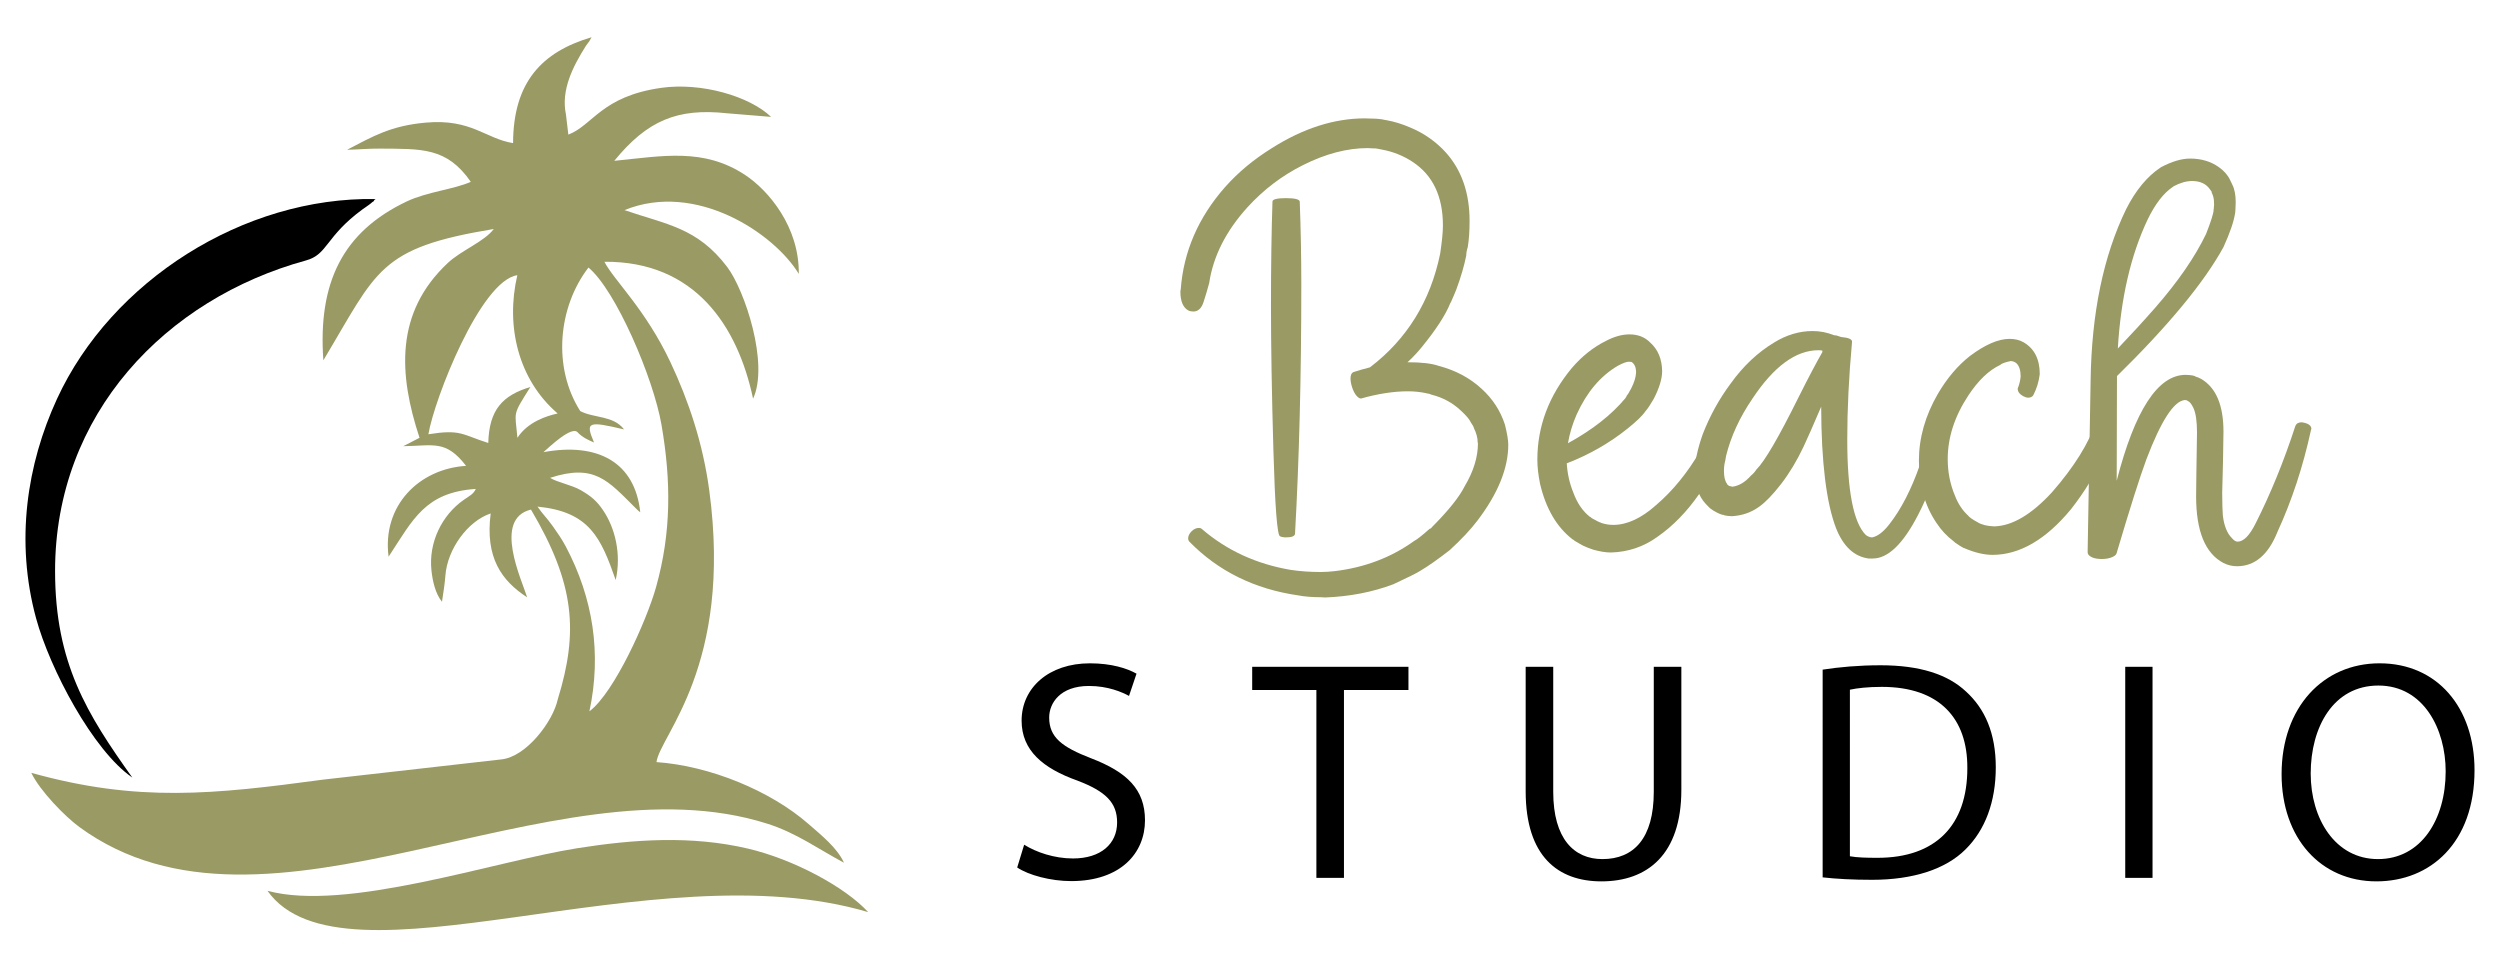
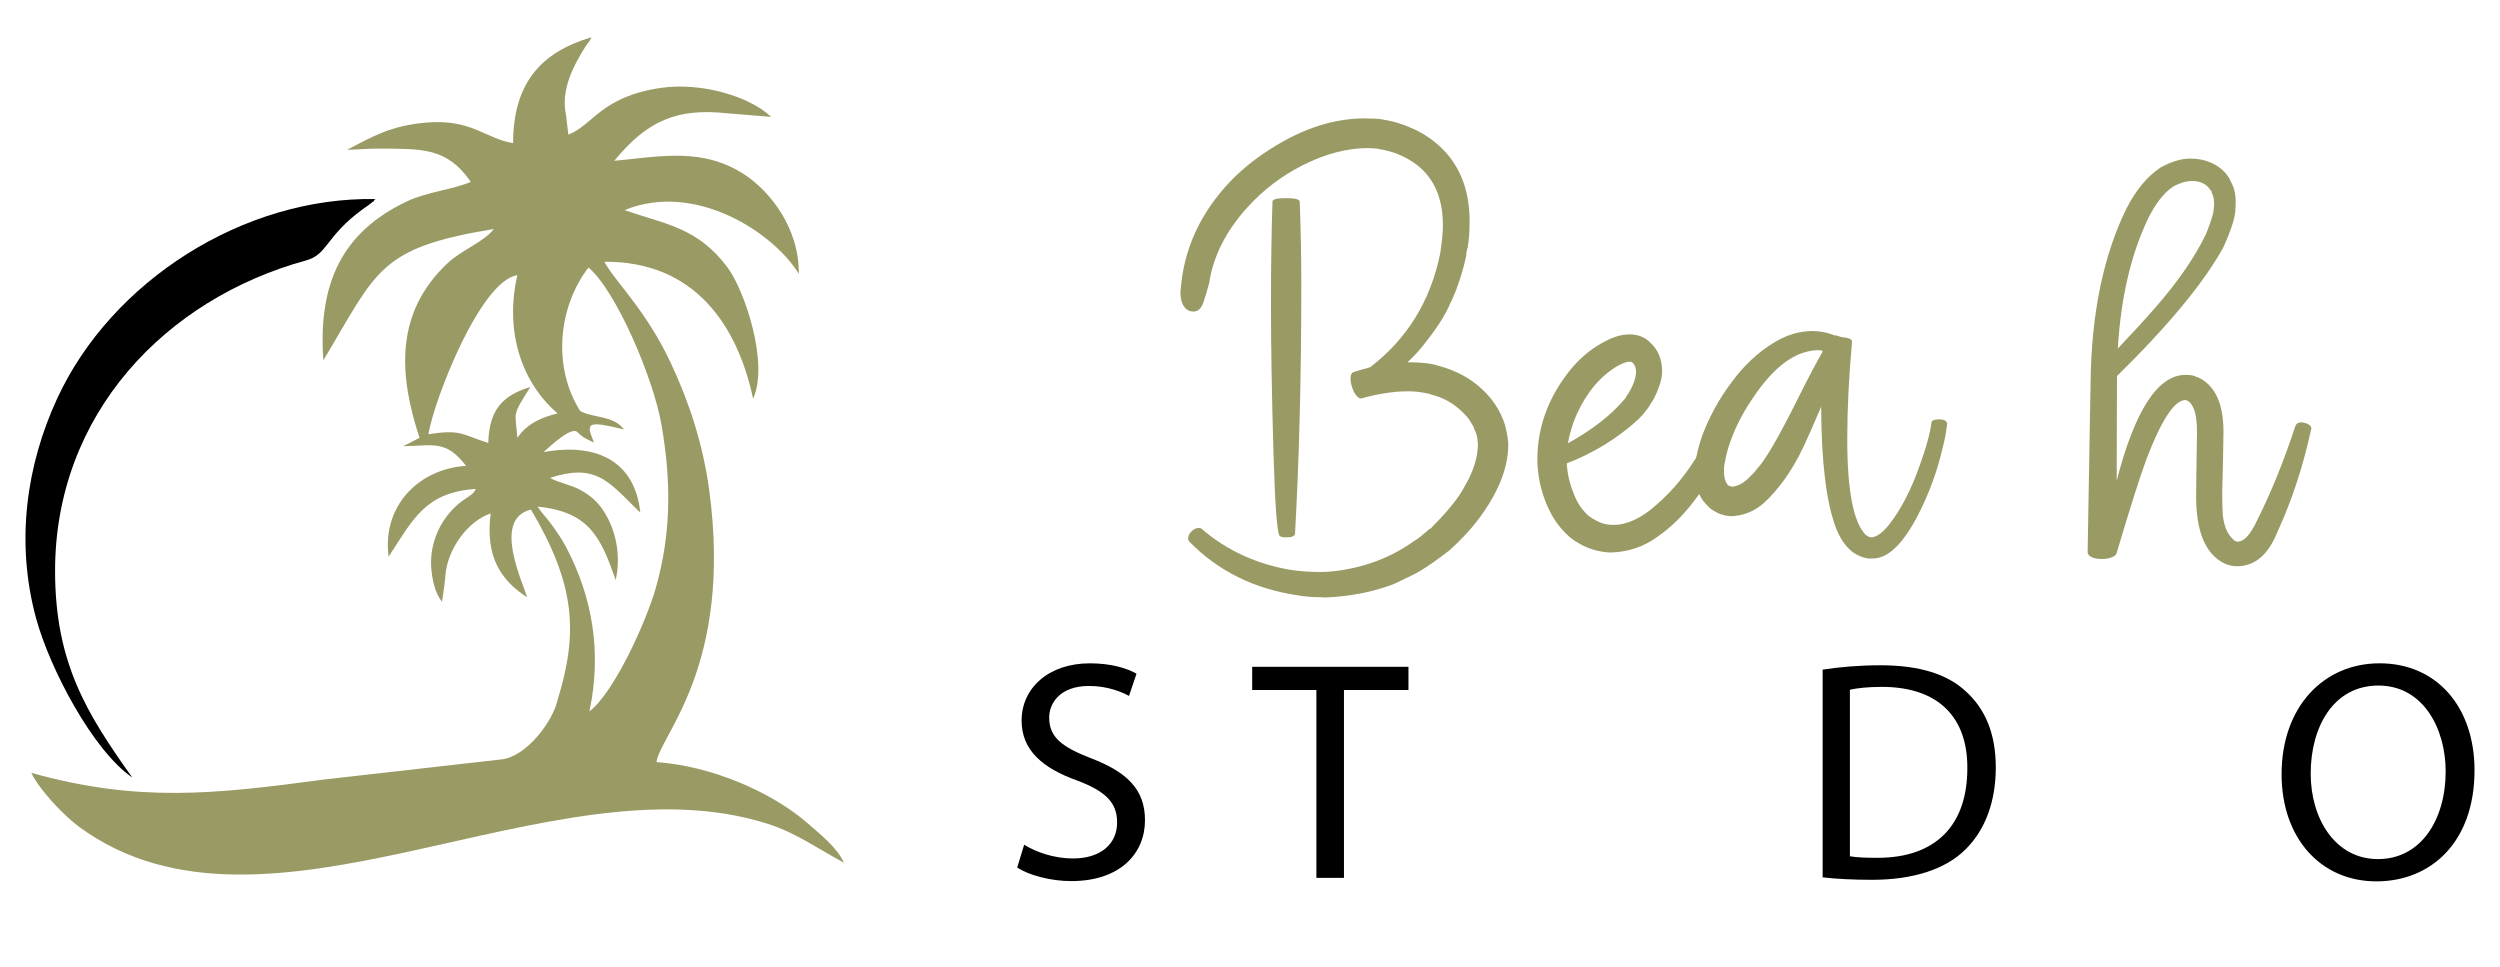
<svg xmlns="http://www.w3.org/2000/svg" version="1.1" id="Calque_1" x="0px" y="0px" width="168px" height="65px" viewBox="0 0 168 65" enable-background="new 0 0 168 65" xml:space="preserve">
  <g>
    <g>
      <g>
        <g>
          <path fill="#9A9A65" d="M92.063,24.685c2.486-1.896,4.059-4.444,4.716-7.635c0.122-0.825,0.185-1.451,0.185-1.896      c0-1.961-0.683-3.389-2.039-4.278c-0.631-0.415-1.314-0.686-2.055-0.823c-0.148-0.03-0.25-0.048-0.303-0.059      c-0.053-0.019-0.175-0.025-0.36-0.025l-0.285-0.017c-1.384,0-2.841,0.377-4.372,1.149c-1.399,0.699-2.637,1.642-3.713,2.82      c-1.451,1.599-2.31,3.3-2.58,5.101c-0.106,0.402-0.231,0.819-0.373,1.259c-0.139,0.439-0.37,0.654-0.692,0.654      c-0.123,0-0.238-0.022-0.345-0.075c-0.35-0.201-0.524-0.625-0.524-1.251c0-0.054,0.005-0.101,0.021-0.143      c0.185-2.553,1.181-4.852,2.983-6.896c0.884-0.996,1.933-1.866,3.146-2.618c2.108-1.334,4.191-1.997,6.247-1.997      c0.079,0,0.172,0.004,0.271,0.009c0.101,0.006,0.215,0.008,0.332,0.008c0.122,0,0.243,0.015,0.365,0.026      c0.123,0.011,0.244,0.026,0.361,0.059c0.027,0.011,0.063,0.016,0.101,0.016c0.55,0.096,1.096,0.269,1.636,0.504      c0.938,0.392,1.738,0.963,2.396,1.694c1.049,1.187,1.574,2.708,1.574,4.581c0,0.669-0.039,1.257-0.122,1.755      c-0.065,0.201-0.101,0.382-0.101,0.563c-0.133,0.668-0.355,1.434-0.664,2.273c-0.148,0.368-0.241,0.581-0.273,0.646      c-0.032,0.073-0.055,0.127-0.071,0.167c-0.011,0.034-0.032,0.07-0.059,0.102c-0.313,0.786-0.948,1.775-1.917,2.961      c-0.282,0.351-0.605,0.694-0.965,1.025h0.038c0.916,0,1.6,0.083,2.055,0.242c1.129,0.297,2.092,0.806,2.882,1.536      c0.741,0.668,1.266,1.474,1.573,2.416c0.148,0.593,0.224,1.043,0.224,1.351c0,1.568-0.685,3.265-2.057,5.076      c-0.482,0.635-1.097,1.287-1.833,1.963c-0.015,0.023-0.036,0.04-0.063,0.06c-0.026,0.012-0.047,0.022-0.059,0.041      c-0.741,0.573-1.372,1.019-1.896,1.327c-0.202,0.136-0.805,0.438-1.813,0.905c-1.399,0.528-2.923,0.825-4.577,0.89l-0.303-0.017      c-0.577,0-1.091-0.042-1.531-0.126c-2.93-0.426-5.361-1.628-7.299-3.608c-0.053-0.064-0.081-0.142-0.081-0.218      c0-0.168,0.078-0.324,0.231-0.479c0.153-0.153,0.321-0.226,0.495-0.226c0.068,0,0.127,0.016,0.181,0.059      c1.68,1.451,3.676,2.368,5.986,2.761c0.635,0.094,1.302,0.142,2.017,0.142c0.323,0,0.636-0.024,0.948-0.059      c2.015-0.243,3.789-0.92,5.32-2.021c0.189-0.096,0.539-0.366,1.048-0.822c0.042,0,0.077-0.025,0.113-0.059      c0.033-0.043,0.062-0.079,0.089-0.102c1.075-1.08,1.795-1.98,2.156-2.701c0.593-0.996,0.89-1.955,0.89-2.888L99.3,29.727      c0-0.295-0.085-0.622-0.26-0.973c0-0.053-0.068-0.177-0.206-0.378c-0.09-0.2-0.307-0.455-0.641-0.763      c-0.567-0.539-1.229-0.9-1.997-1.091c-0.096-0.043-0.191-0.072-0.281-0.083c-0.042,0-0.069-0.008-0.084-0.019      c-0.402-0.083-0.805-0.125-1.208-0.125c-0.98,0-2.035,0.168-3.163,0.486c-0.095,0-0.199-0.063-0.315-0.201      c-0.111-0.137-0.207-0.313-0.28-0.546c-0.075-0.223-0.11-0.424-0.11-0.604c0-0.213,0.059-0.354,0.181-0.42      C91.312,24.886,91.687,24.78,92.063,24.685z M86.417,36.112c-0.159,0-0.292-0.022-0.403-0.075      c-0.187-0.073-0.334-1.986-0.441-5.748c-0.11-3.825-0.164-7.083-0.164-9.775c0-2.689,0.037-5.01,0.101-6.972      c0-0.147,0.303-0.227,0.907-0.227c0.592,0,0.9,0.079,0.926,0.227c0.069,1.865,0.105,3.726,0.105,5.581      c0,6.154-0.142,11.734-0.423,16.754C86.998,36.037,86.798,36.112,86.417,36.112z" />
          <path fill="#9A9A65" d="M105.287,31.137c0.041,0.699,0.19,1.357,0.444,1.972c0.255,0.699,0.625,1.24,1.107,1.62      c0.015,0,0.033,0.011,0.063,0.032c0.027,0.032,0.067,0.065,0.13,0.094c0.06,0.035,0.128,0.074,0.201,0.108      c0.074,0.042,0.123,0.07,0.139,0.076c0.021,0.005,0.042,0.014,0.063,0.024c0.02,0.019,0.053,0.032,0.101,0.042      c0.047,0.02,0.077,0.031,0.092,0.042c0.254,0.084,0.515,0.126,0.784,0.126c0.927,0,1.887-0.445,2.882-1.334      c1.117-0.955,2.103-2.163,2.962-3.634c0.444-0.732,0.783-1.431,1.011-2.089c0.053-0.168,0.222-0.242,0.504-0.242      c0.444,0.04,0.662,0.207,0.662,0.503c0,0.201-0.133,0.642-0.402,1.308c-0.441,1.156-1.061,2.3-1.854,3.425      c-0.833,1.197-1.766,2.15-2.802,2.868c-0.928,0.67-1.966,1.019-3.126,1.05c-0.346,0-0.737-0.067-1.166-0.185      c-0.244-0.085-0.369-0.129-0.374-0.134c-0.005-0.006-0.068-0.029-0.18-0.077c-0.116-0.047-0.229-0.102-0.345-0.175      c-0.115-0.064-0.23-0.129-0.352-0.201c-0.053-0.053-0.106-0.096-0.164-0.118c-1.059-0.824-1.785-2.062-2.177-3.734      c-0.117-0.583-0.18-1.123-0.18-1.61c0-2.246,0.773-4.301,2.32-6.166c0.673-0.784,1.43-1.388,2.279-1.813      c0.561-0.296,1.095-0.444,1.589-0.444c0.566,0,1.032,0.176,1.393,0.546c0.525,0.467,0.794,1.113,0.805,1.929      c0,0.499-0.186,1.122-0.563,1.854c-0.243,0.403-0.389,0.636-0.437,0.688c-0.047,0.055-0.082,0.096-0.108,0.127      c-0.202,0.308-0.599,0.69-1.192,1.166C108.163,29.775,106.791,30.555,105.287,31.137z M105.367,29.785      c1.641-0.899,2.924-1.906,3.852-3.019c0.068-0.096,0.101-0.154,0.101-0.186c0.052-0.043,0.153-0.201,0.301-0.487      c0.202-0.402,0.312-0.757,0.323-1.064c0-0.339-0.1-0.568-0.301-0.706l-0.181-0.016c-0.148,0-0.396,0.086-0.747,0.276      c-1.155,0.677-2.077,1.76-2.761,3.264C105.668,28.494,105.477,29.14,105.367,29.785z" />
          <path fill="#9A9A65" d="M123.25,22.528c0.12,0,0.262,0.037,0.422,0.102c0.014,0.011,0.027,0.016,0.042,0.016      c0.494,0.043,0.744,0.143,0.744,0.312c-0.216,2.362-0.322,4.555-0.322,6.568c0,3.454,0.416,5.6,1.25,6.428      c0.149,0.106,0.288,0.159,0.422,0.159c0.378-0.075,0.768-0.377,1.173-0.906c0.776-0.995,1.456-2.31,2.031-3.952      c0.42-1.135,0.681-2.104,0.787-2.878c0.03-0.136,0.209-0.2,0.546-0.2c0.338,0.021,0.503,0.128,0.503,0.318      c-0.064,0.551-0.165,1.085-0.301,1.594c-0.361,1.569-0.913,3.082-1.653,4.514c-1.007,1.95-2.021,2.929-3.046,2.929h-0.28      c-0.97-0.136-1.691-0.805-2.179-2.021c-0.657-1.707-0.996-4.431-1.006-8.181c-0.551,1.292-0.943,2.173-1.171,2.659      c-0.455,0.966-0.963,1.81-1.522,2.534c-0.558,0.716-1.043,1.222-1.46,1.518c-0.536,0.393-1.149,0.605-1.833,0.647      c-0.191,0-0.365-0.026-0.524-0.059l-0.042-0.026c-0.091,0-0.247-0.053-0.453-0.159c-0.207-0.105-0.337-0.189-0.395-0.242      c-0.027,0-0.145-0.111-0.36-0.345c-0.484-0.51-0.726-1.25-0.726-2.215c0-0.635,0.174-1.451,0.524-2.458      c0.482-1.24,1.112-2.384,1.896-3.433c0.831-1.154,1.797-2.066,2.903-2.734c0.831-0.51,1.69-0.771,2.579-0.771      C122.293,22.244,122.779,22.338,123.25,22.528z M122.463,23.661v-0.101c-0.096-0.02-0.181-0.025-0.263-0.025      c-1.519,0-2.997,1.086-4.432,3.247c-0.863,1.262-1.452,2.549-1.775,3.851l-0.063,0.361c-0.054,0.18-0.08,0.396-0.08,0.663      c0,0.381,0.067,0.666,0.201,0.847c0,0.021,0.006,0.031,0.021,0.043c0.011,0.011,0.024,0.027,0.029,0.033      c0.005,0.005,0.021,0.014,0.042,0.025c0.021,0.021,0.029,0.031,0.029,0.042l0.244,0.059c0.439-0.054,0.858-0.303,1.25-0.747      c0.144-0.116,0.266-0.255,0.361-0.402c0.565-0.563,1.503-2.173,2.822-4.833C121.523,25.378,122.061,24.361,122.463,23.661z" />
-           <path fill="#9A9A65" d="M133.895,37.287c-0.551,0-1.181-0.147-1.879-0.444c-0.011-0.011-0.029-0.017-0.059-0.017      c-0.171-0.096-0.351-0.201-0.521-0.328c-0.021,0-0.059-0.041-0.144-0.117c-0.467-0.351-0.857-0.772-1.167-1.25      c-0.781-1.155-1.174-2.548-1.174-4.178c0-1.528,0.428-3.026,1.275-4.489c0.616-1.05,1.332-1.896,2.156-2.543      c1.019-0.763,1.907-1.148,2.66-1.148c0.35,0,0.657,0.069,0.924,0.218c0.739,0.423,1.106,1.139,1.106,2.156      c-0.064,0.518-0.213,0.985-0.437,1.418c-0.072,0.106-0.185,0.159-0.343,0.159c-0.096,0-0.205-0.037-0.336-0.101      c-0.123-0.073-0.219-0.148-0.286-0.243c-0.059-0.095-0.083-0.185-0.083-0.26c0.118-0.297,0.182-0.575,0.201-0.83      c0-0.404-0.095-0.7-0.285-0.881c-0.118-0.097-0.249-0.145-0.387-0.145c-0.371,0.077-0.609,0.165-0.705,0.261      c-0.764,0.36-1.473,1.044-2.131,2.039c-0.932,1.41-1.392,2.836-1.392,4.287c0,0.867,0.159,1.684,0.486,2.459      c0.212,0.55,0.51,0.995,0.881,1.334c0.073,0.105,0.279,0.255,0.629,0.444c0.267,0.171,0.646,0.267,1.124,0.285      c1.208-0.03,2.5-0.788,3.877-2.282c1.484-1.694,2.485-3.3,3.003-4.816c0.054-0.125,0.213-0.184,0.479-0.184      c0.455,0.011,0.688,0.173,0.688,0.461c-0.108,0.625-0.34,1.303-0.688,2.063c-0.541,1.22-1.268,2.423-2.199,3.608      C137.485,36.261,135.719,37.287,133.895,37.287z" />
          <path fill="#9A9A65" d="M142.242,37.161c-0.03,0.115-0.124,0.196-0.285,0.269c-0.189,0.087-0.429,0.135-0.704,0.135      c-0.286,0-0.512-0.036-0.697-0.127c-0.184-0.089-0.267-0.197-0.267-0.335l0.2-11.528c0.064-4.545,0.863-8.391,2.392-11.528      c0.634-1.25,1.398-2.183,2.299-2.785c0.02,0,0.024-0.006,0.024-0.017c0.733-0.392,1.398-0.589,1.972-0.589      c0.742,0,1.382,0.19,1.914,0.563c0.349,0.244,0.612,0.535,0.771,0.873l0.16,0.335c0.148,0.297,0.219,0.688,0.219,1.176      c-0.012,0.372-0.022,0.604-0.033,0.68c-0.085,0.582-0.346,1.351-0.789,2.324c-1.304,2.373-3.693,5.266-7.157,8.666v0.346      l-0.018,6.686c1.22-4.737,2.767-7.114,4.631-7.114c0.393,0.011,0.616,0.054,0.688,0.126c0.138,0.033,0.26,0.095,0.378,0.158      c0.985,0.594,1.478,1.766,1.478,3.524c-0.012,1.303-0.042,2.68-0.085,4.111c0,0.72,0.02,1.229,0.043,1.536      c0.084,0.688,0.284,1.191,0.604,1.51c0.136,0.16,0.26,0.243,0.385,0.243c0.403,0,0.812-0.413,1.225-1.25      c0.996-1.972,1.886-4.153,2.66-6.527c0.072-0.168,0.216-0.244,0.428-0.244c0.434,0.065,0.646,0.213,0.646,0.445l-0.025,0.075      c-0.531,2.447-1.284,4.736-2.257,6.855c-0.615,1.535-1.521,2.299-2.719,2.299c-0.307,0-0.609-0.069-0.905-0.218      c-1.229-0.647-1.838-2.14-1.838-4.481c0-0.593,0.025-2.013,0.059-4.271c0-0.752-0.076-1.303-0.234-1.653      c-0.126-0.265-0.25-0.434-0.386-0.485c-0.012-0.012-0.04-0.022-0.068-0.043c-0.036-0.011-0.086-0.016-0.15-0.016      c-0.729,0.083-1.584,1.409-2.567,3.993c-0.425,1.144-1.088,3.228-1.989,6.268V37.161z M142.318,23.418      c0.858-0.9,1.7-1.813,2.516-2.743c1.537-1.76,2.675-3.413,3.416-4.959c0.33-0.848,0.504-1.388,0.504-1.611      c0-0.042,0.005-0.078,0.016-0.101c0-0.094,0.006-0.174,0.018-0.227c0-0.235-0.018-0.425-0.059-0.563      c-0.042-0.136-0.065-0.204-0.076-0.21c-0.019-0.005-0.024-0.032-0.024-0.075c0-0.033-0.012-0.069-0.042-0.101      c-0.022-0.023-0.049-0.053-0.059-0.076c-0.255-0.391-0.663-0.587-1.226-0.587c-0.391,0-0.813,0.127-1.25,0.361      c0,0.019-0.015,0.025-0.025,0.025c-0.626,0.414-1.202,1.154-1.712,2.215C143.182,17.162,142.52,20.04,142.318,23.418z" />
        </g>
      </g>
      <g>
        <path d="M68.823,56.766c0.816,0.505,2.017,0.923,3.283,0.923c1.869,0,2.964-0.983,2.964-2.418c0-1.33-0.756-2.087-2.674-2.817     c-2.313-0.826-3.744-2.025-3.744-4.026c0-2.208,1.831-3.853,4.588-3.853c1.452,0,2.503,0.339,3.134,0.696l-0.504,1.495     c-0.461-0.252-1.409-0.669-2.691-0.669c-1.939,0-2.674,1.156-2.674,2.121c0,1.331,0.86,1.983,2.817,2.739     c2.4,0.923,3.622,2.079,3.622,4.167c0,2.19-1.622,4.086-4.965,4.086c-1.37,0-2.865-0.401-3.623-0.914L68.823,56.766z" />
        <path d="M88.461,46.366h-4.314v-1.558h10.501v1.558h-4.334v12.626h-1.853V46.366z" />
-         <path d="M104.377,44.809v8.4c0,3.174,1.409,4.522,3.305,4.522c2.104,0,3.452-1.391,3.452-4.522v-8.4h1.853v8.27     c0,4.357-2.295,6.149-5.37,6.149c-2.905,0-5.092-1.661-5.092-6.061v-8.358H104.377z" />
        <path d="M122.481,45c1.112-0.173,2.44-0.294,3.894-0.294c2.629,0,4.507,0.606,5.741,1.765c1.271,1.156,2.001,2.8,2.001,5.096     c0,2.313-0.713,4.208-2.035,5.513c-1.33,1.33-3.521,2.043-6.276,2.043c-1.304,0-2.399-0.061-3.324-0.164V45z M124.313,57.541     c0.465,0.086,1.134,0.104,1.854,0.104c3.914,0,6.038-2.183,6.038-6.018c0.025-3.348-1.871-5.469-5.747-5.469     c-0.948,0-1.663,0.086-2.145,0.19V57.541z" />
-         <path d="M144.65,44.809v14.184h-1.834V44.809H144.65z" />
        <path d="M166.288,51.758c0,4.878-2.965,7.47-6.591,7.47c-3.748,0-6.374-2.905-6.374-7.201c0-4.504,2.801-7.452,6.583-7.452     C163.784,44.574,166.288,47.548,166.288,51.758z M155.279,51.983c0,3.035,1.644,5.748,4.522,5.748     c2.904,0,4.548-2.671,4.548-5.896c0-2.817-1.47-5.766-4.521-5.766C156.793,46.07,155.279,48.87,155.279,51.983z" />
      </g>
    </g>
    <path fill-rule="evenodd" clip-rule="evenodd" d="M3.701,38.367c0,6.2,2.153,9.62,5.191,13.886   c-2.647-1.816-5.545-7.315-6.467-10.703c-1.41-5.184-0.619-10.352,1.407-14.748c3.651-7.925,12.544-13.588,21.416-13.426   c-0.037,0.035-0.092,0.036-0.111,0.103c-0.019,0.063-0.085,0.076-0.111,0.098c-0.025,0.021-0.08,0.068-0.11,0.094   c-0.03,0.023-0.078,0.06-0.111,0.085c-0.223,0.171-0.223,0.151-0.433,0.305c-2.509,1.837-2.335,3.037-3.807,3.44   C11.143,20.085,3.702,27.809,3.701,38.367z" />
    <g>
      <path fill-rule="evenodd" clip-rule="evenodd" fill="#9A9A65" d="M38.033,7.701c0.053,0.448,0.105,0.897,0.159,1.346    c1.664-0.642,2.219-2.571,6.244-3.144c2.692-0.381,5.932,0.561,7.381,1.952l-2.951-0.242c-3.353-0.365-5.375,0.488-7.588,3.195    c3.27-0.326,5.989-0.882,8.764,0.93c1.62,1.059,3.677,3.526,3.636,6.666c-1.647-2.719-6.908-6.245-11.713-4.284    c2.818,0.97,4.889,1.169,6.896,3.812c1.195,1.574,2.83,6.532,1.746,8.859c-1.041-4.898-3.912-9.248-9.991-9.2    c0.633,1.235,2.753,3.177,4.437,6.749c1.215,2.577,2.185,5.444,2.612,8.632c1.583,11.808-3.32,16.451-3.549,18.241    c3.589,0.251,7.662,1.926,10.216,4.159c0.865,0.756,1.92,1.592,2.385,2.604c-1.721-0.916-3.198-2.002-5.134-2.618    c-14.557-4.639-33.671,9.409-46.244,0.222c-0.982-0.719-2.656-2.438-3.236-3.646c7.155,1.997,12.239,1.449,19.62,0.456    l11.931-1.354c1.708-0.146,3.519-2.574,3.829-4.044c1.395-4.527,1.159-7.743-1.801-12.748c-2.573,0.619-0.622,4.713-0.258,5.896    c-1.708-1.113-2.834-2.655-2.449-5.638c-1.553,0.522-2.911,2.404-3.044,4.174c-0.044,0.597-0.141,1.165-0.229,1.763    c-0.448-0.551-0.63-1.388-0.708-2.102c-0.203-1.888,0.704-3.72,2.163-4.741c0.434-0.303,0.643-0.377,0.82-0.741    c-3.407,0.232-4.207,2.03-5.863,4.555c-0.449-3.434,2.054-5.907,5.207-6.104c-1.362-1.772-2.198-1.345-4.222-1.322l1.094-0.564    c-1.412-4.271-1.657-8.421,1.904-11.752c0.899-0.843,2.457-1.434,3.085-2.279c-7.757,1.28-7.816,2.761-11.452,8.825    c-0.375-5.239,1.314-8.648,5.624-10.686c1.343-0.635,3.171-0.808,4.284-1.309c-1.616-2.329-3.299-2.209-6.122-2.232    c-0.737-0.007-1.516,0.069-2.192,0.077c1.731-0.896,2.926-1.615,5.297-1.824c3.058-0.27,4.016,1.087,5.858,1.378    c0.014-4.091,1.929-6.129,5.274-7.115c-0.234,0.438-0.06,0.127-0.375,0.572C38.518,4.438,37.68,6.034,38.033,7.701L38.033,7.701z     M37.475,27.786c-2.643-2.267-3.512-5.864-2.711-9.292c-2.468,0.355-5.58,8.321-5.976,10.688c2.201-0.348,2.238,0.021,4.024,0.586    c0.058-2.222,0.946-3.194,2.83-3.763c-1.243,1.979-1.028,1.585-0.872,3.417C35.465,28.35,36.733,27.949,37.475,27.786    L37.475,27.786z M44.088,39.451c1.033-3.684,1.013-7.14,0.365-10.902c-0.543-3.153-3.083-9.064-4.909-10.571    c-2.045,2.665-2.421,6.708-0.551,9.647c0.937,0.489,2.22,0.283,2.945,1.232c-2.455-0.581-2.605-0.508-2.019,0.88    c-0.349-0.153-0.776-0.331-1.104-0.688c-0.402-0.438-1.855,0.948-2.295,1.336c3.614-0.667,6.151,0.647,6.506,4.042    c-0.216-0.186-0.06-0.032-0.317-0.288c-1.869-1.852-2.751-3.001-5.746-2.028c0.506,0.313,1.434,0.465,2.073,0.833    c0.707,0.405,1.083,0.75,1.47,1.313c0.826,1.198,1.264,2.975,0.869,4.722c-0.995-2.842-1.753-4.59-5.253-4.935    c0.313,0.471,0.652,0.787,1.026,1.317c0.343,0.487,0.609,0.866,0.878,1.373c1.826,3.454,2.413,7.177,1.583,11.068    C41.295,46.527,43.469,41.663,44.088,39.451z" />
-       <path fill-rule="evenodd" clip-rule="evenodd" fill="#9A9A65" d="M58.342,61.295c-14.41-4.286-35.336,5.664-40.369-1.434    c5.273,1.438,15.26-1.985,20.833-2.863c3.824-0.604,7.661-0.859,11.44,0.024C53.319,57.739,56.802,59.612,58.342,61.295z" />
    </g>
  </g>
</svg>